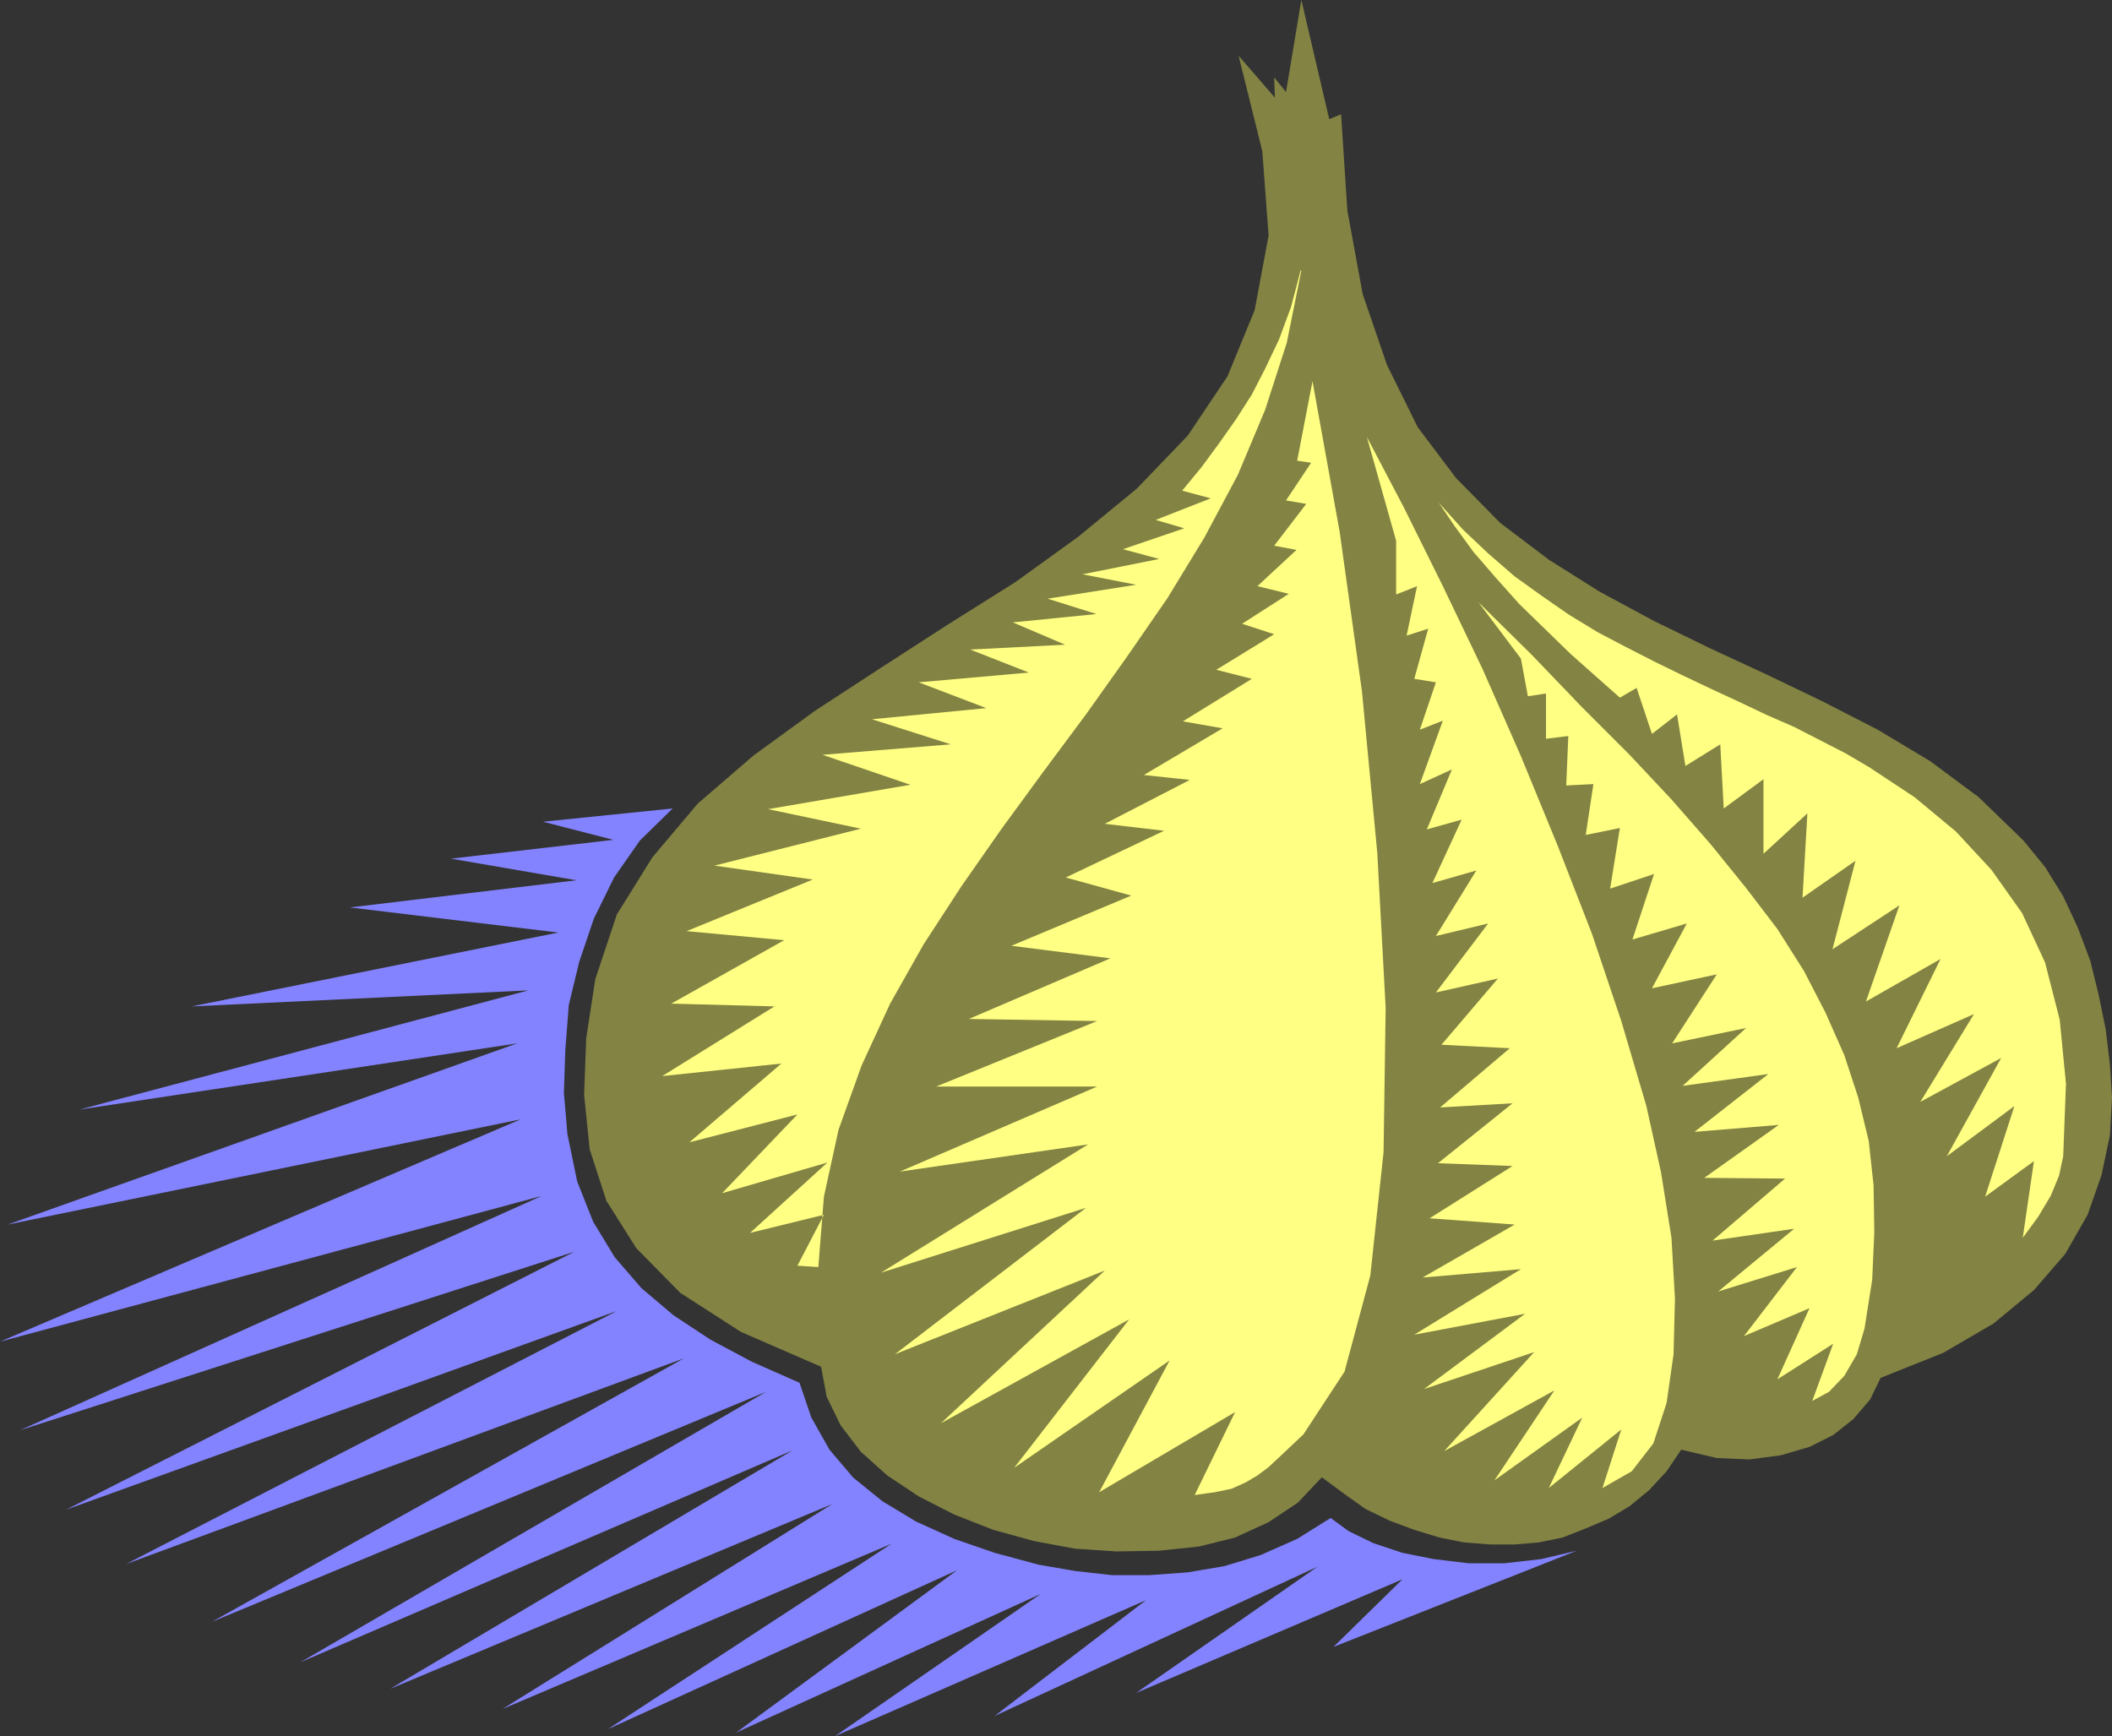
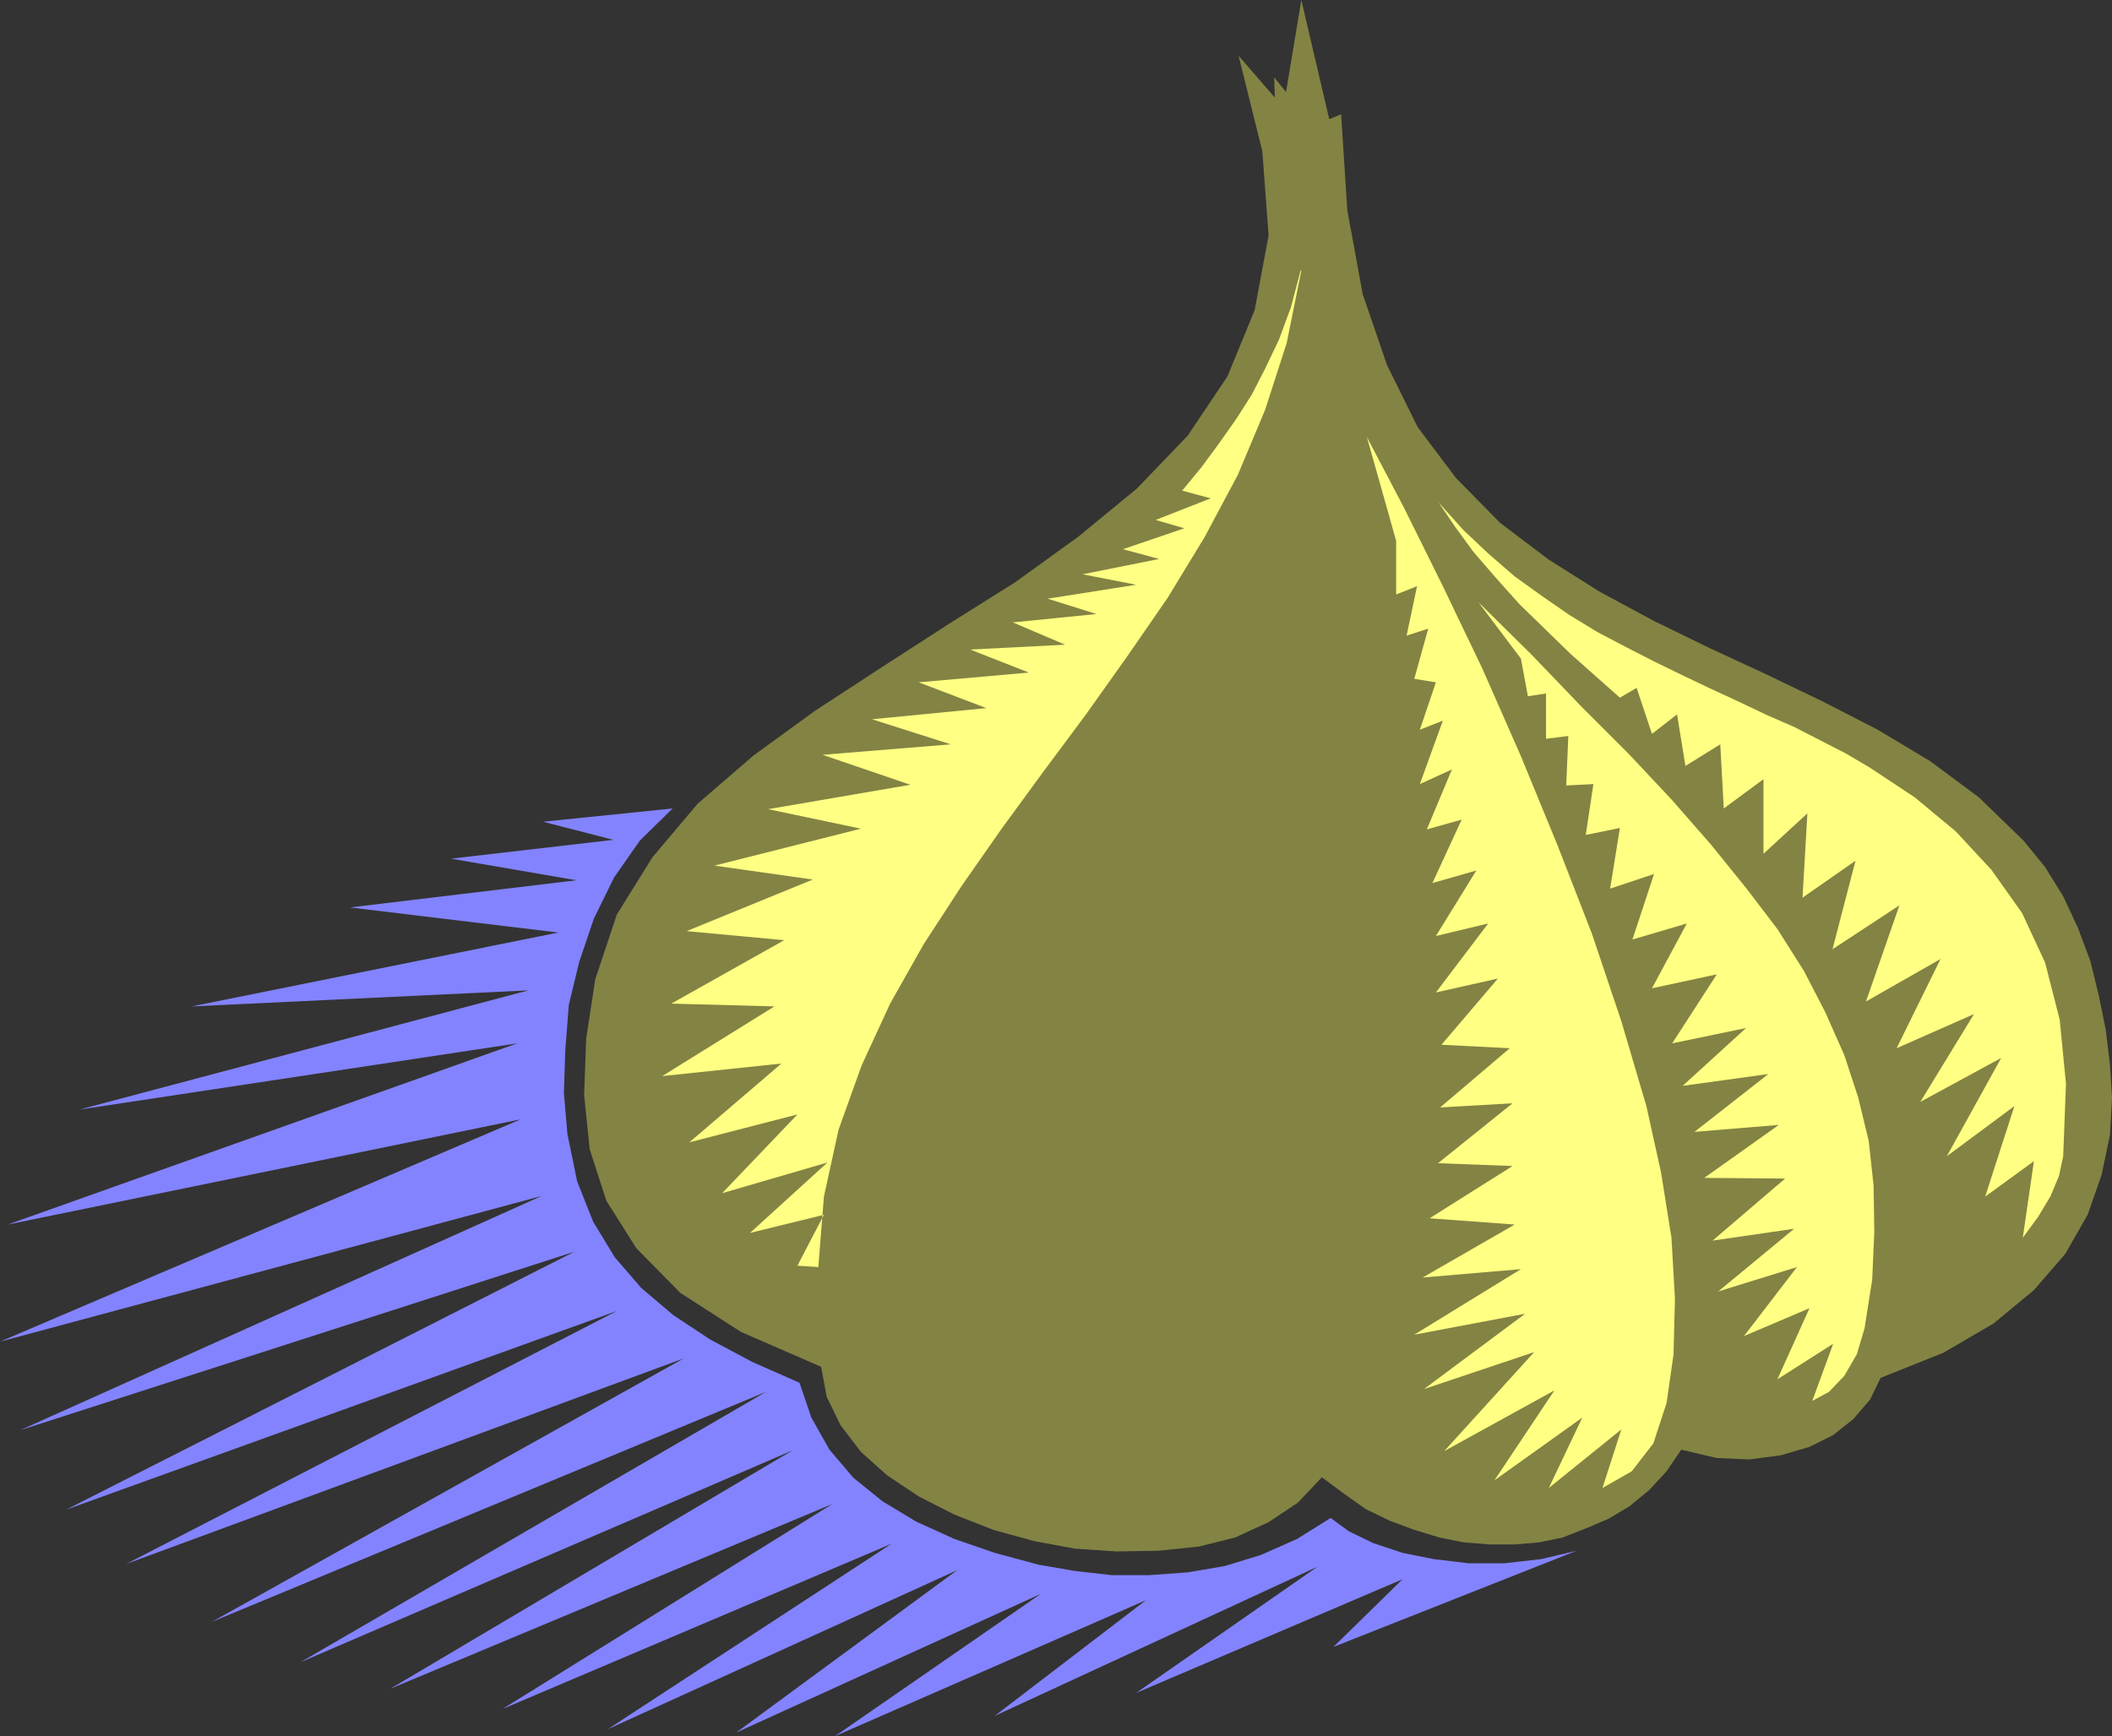
<svg xmlns="http://www.w3.org/2000/svg" xmlns:ns1="http://sodipodi.sourceforge.net/DTD/sodipodi-0.dtd" xmlns:ns2="http://www.inkscape.org/namespaces/inkscape" version="1.0" width="129.553mm" height="106.501mm" id="svg7" ns1:docname="Garlic 01.wmf">
  <rect width="100%" height="100%" fill="#333333" stroke="none" />
  <ns1:namedview id="namedview7" pagecolor="#ffffff" bordercolor="#000000" borderopacity="0.25" ns2:showpageshadow="2" ns2:pageopacity="0.0" ns2:pagecheckerboard="0" ns2:deskcolor="#d1d1d1" ns2:document-units="mm" />
  <defs id="defs1">
    <pattern id="WMFhbasepattern" patternUnits="userSpaceOnUse" width="6" height="6" x="0" y="0" />
  </defs>
  <path style="fill:#838344;fill-opacity:1;fill-rule:evenodd;stroke:none" d="m 306.393,342.572 -5.494,5.817 -6.787,4.525 -7.757,3.555 -8.403,2.101 -9.373,0.97 -9.696,0.162 -9.696,-0.646 -9.534,-1.778 -9.373,-2.585 -9.05,-3.555 -8.242,-4.201 -7.272,-4.848 -6.141,-5.494 -4.686,-6.14 -3.232,-6.625 -1.293,-6.948 -18.584,-8.08 -14.059,-9.049 -10.181,-10.342 -6.949,-10.988 -3.878,-11.958 -1.293,-12.604 0.485,-13.089 2.101,-13.735 5.01,-15.028 8.242,-13.25 10.504,-12.442 12.928,-11.15 14.221,-10.342 15.352,-10.019 15.514,-10.019 15.675,-9.857 14.544,-10.503 13.574,-11.15 11.797,-12.281 9.211,-13.735 6.302,-15.351 3.232,-17.29 -1.454,-19.552 -5.494,-22.138 8.403,9.695 -0.162,-4.686 2.747,3.393 L 301.707,0 l 6.464,27.632 2.747,-1.131 1.454,22.299 3.555,19.391 5.656,16.482 7.11,14.382 8.888,11.796 10.181,10.342 11.312,8.564 11.797,7.433 12.605,6.787 12.928,6.302 13.251,6.14 12.766,6.14 12.928,6.625 12.12,7.272 11.312,8.403 10.342,10.019 5.01,6.14 4.202,6.787 3.394,7.272 2.909,7.756 1.939,7.918 1.616,7.918 0.97,8.08 0.485,7.756 -0.485,8.726 -1.939,9.211 -3.232,9.211 -5.171,9.049 -7.272,8.403 -9.373,7.756 -11.635,6.787 -14.544,5.817 -2.424,5.009 -3.878,4.525 -4.686,3.717 -5.494,2.747 -6.626,1.939 -7.272,0.97 -7.595,-0.323 -8.242,-1.939 -3.394,5.009 -4.04,4.363 -4.525,3.717 -4.848,2.909 -5.333,2.262 -5.333,2.101 -5.494,1.131 -5.656,0.485 h -5.656 l -6.141,-0.485 -5.656,-1.131 -5.818,-1.777 -5.656,-2.101 -5.656,-2.747 -5.01,-3.555 -5.01,-3.717 v 0 z" id="path1" />
  <path style="fill:#8383ff;fill-opacity:1;fill-rule:evenodd;stroke:none" d="m 155.944,187.445 -7.595,7.433 -5.979,8.564 -4.686,9.534 -3.394,10.019 -2.424,10.019 -0.808,10.503 -0.323,9.857 0.808,9.534 2.262,10.988 3.717,9.372 5.01,8.241 6.141,7.11 7.434,6.302 8.565,5.656 9.696,5.171 10.989,4.848 2.747,8.08 4.202,7.433 5.494,6.464 6.787,5.494 7.757,4.686 8.888,4.04 9.373,3.232 10.181,2.747 8.403,1.454 8.565,0.97 h 8.726 l 8.888,-0.646 8.565,-1.454 8.403,-2.585 8.403,-3.717 7.757,-4.848 4.202,3.07 5.656,2.747 6.787,2.262 7.272,1.454 8.08,0.97 h 8.242 l 8.565,-0.97 8.242,-1.939 -56.398,22.299 15.998,-15.674 -61.731,26.339 42.016,-29.248 -74.821,34.58 35.067,-26.824 -72.074,31.51 47.672,-32.964 -70.619,32.157 51.227,-37.651 -80.962,36.843 65.771,-42.983 -90.173,38.297 76.437,-47.508 L 90.496,391.534 183.739,336.27 69.65,385.393 177.598,322.696 49.126,376.021 158.529,314.94 29.25,362.609 143.016,303.952 15.352,350.005 133.158,290.217 4.686,331.584 125.563,277.289 0,311.062 120.715,259.514 1.778,283.915 119.907,241.901 l -101.485,15.351 104.07,-27.632 -78.053,3.717 85.001,-17.129 -48.318,-5.817 52.52,-6.302 -29.088,-5.009 37.653,-4.363 -16.322,-4.201 30.058,-3.07 z" id="path2" />
-   <path style="fill:#ffff83;fill-opacity:1;fill-rule:evenodd;stroke:none" d="m 301.545,62.697 -2.262,8.564 -2.747,7.433 -3.232,6.787 -3.07,5.979 -3.717,5.817 -3.878,5.494 -4.04,5.494 -4.525,5.494 6.626,1.777 -12.766,5.009 6.626,1.939 -14.221,4.848 8.403,2.262 -17.776,3.555 12.443,2.424 -20.523,3.232 11.312,3.555 -19.392,1.939 12.12,5.171 -21.978,1.131 13.574,5.332 -25.533,2.262 15.675,5.979 -26.502,2.585 18.261,5.817 -29.734,2.424 20.362,6.948 -32.966,5.656 21.493,4.525 -33.936,8.564 22.786,3.232 -29.25,11.958 22.624,2.101 -26.179,14.705 23.917,0.646 -26.018,16.159 27.634,-2.909 -21.331,18.26 25.048,-6.464 -17.453,18.26 24.402,-7.11 -17.938,16.321 17.13,-4.201 -6.141,11.796 4.848,0.323 1.293,-16.321 3.394,-15.513 5.333,-14.866 6.626,-14.382 7.757,-13.735 8.726,-13.412 9.373,-13.412 9.696,-13.25 9.858,-13.25 9.534,-13.412 9.373,-13.574 8.565,-14.058 7.757,-14.543 6.302,-15.028 5.01,-15.513 3.394,-16.805 v 0 z" id="path3" />
-   <path style="fill:#ffff83;fill-opacity:1;fill-rule:evenodd;stroke:none" d="m 304.292,88.39 -3.555,18.421 3.232,0.485 -5.818,8.726 4.686,0.808 -7.434,9.695 5.171,0.97 -9.05,8.403 7.272,1.777 -10.827,6.948 7.434,2.424 -13.413,8.241 8.242,2.101 -15.998,9.857 9.211,1.616 -18.261,10.827 10.666,1.131 -19.715,10.18 13.736,1.616 -22.786,10.827 15.19,4.201 -27.795,11.635 22.947,2.909 -32.805,14.058 29.734,0.485 -37.33,15.19 h 37.33 l -45.733,19.714 43.632,-6.302 -47.995,29.733 47.51,-15.028 -44.278,33.934 48.642,-19.391 -37.976,35.388 43.632,-24.077 -26.664,34.419 36.037,-24.885 -16.322,30.541 31.512,-18.583 -9.373,19.229 4.686,-0.646 3.878,-0.808 3.232,-1.454 2.747,-1.616 2.586,-1.939 2.424,-2.262 2.747,-2.585 2.909,-2.747 9.534,-14.543 5.979,-22.299 3.07,-28.602 0.485,-33.449 -1.939,-35.873 -3.555,-37.489 -5.171,-37.004 z" id="path4" />
+   <path style="fill:#ffff83;fill-opacity:1;fill-rule:evenodd;stroke:none" d="m 301.545,62.697 -2.262,8.564 -2.747,7.433 -3.232,6.787 -3.07,5.979 -3.717,5.817 -3.878,5.494 -4.04,5.494 -4.525,5.494 6.626,1.777 -12.766,5.009 6.626,1.939 -14.221,4.848 8.403,2.262 -17.776,3.555 12.443,2.424 -20.523,3.232 11.312,3.555 -19.392,1.939 12.12,5.171 -21.978,1.131 13.574,5.332 -25.533,2.262 15.675,5.979 -26.502,2.585 18.261,5.817 -29.734,2.424 20.362,6.948 -32.966,5.656 21.493,4.525 -33.936,8.564 22.786,3.232 -29.25,11.958 22.624,2.101 -26.179,14.705 23.917,0.646 -26.018,16.159 27.634,-2.909 -21.331,18.26 25.048,-6.464 -17.453,18.26 24.402,-7.11 -17.938,16.321 17.13,-4.201 -6.141,11.796 4.848,0.323 1.293,-16.321 3.394,-15.513 5.333,-14.866 6.626,-14.382 7.757,-13.735 8.726,-13.412 9.373,-13.412 9.696,-13.25 9.858,-13.25 9.534,-13.412 9.373,-13.574 8.565,-14.058 7.757,-14.543 6.302,-15.028 5.01,-15.513 3.394,-16.805 v 0 " id="path3" />
  <path style="fill:#ffff83;fill-opacity:1;fill-rule:evenodd;stroke:none" d="m 316.897,101.317 6.787,24.077 v 12.442 l 4.848,-1.939 -2.424,11.473 5.01,-1.616 -3.232,11.635 5.01,0.808 -3.717,10.988 5.333,-2.101 -5.333,14.705 7.434,-3.393 -5.818,13.897 8.08,-2.262 -6.787,14.705 10.181,-2.909 -9.373,15.19 12.12,-2.909 -12.12,15.997 14.382,-3.232 -13.09,15.351 15.837,0.808 -16.16,13.735 16.806,-0.97 -17.291,13.897 17.291,0.646 -19.23,12.119 19.715,1.454 -21.331,12.281 22.786,-1.939 -24.725,15.19 25.694,-4.848 -23.432,17.452 25.533,-8.564 -20.846,22.946 25.533,-14.058 -13.898,20.845 20.362,-14.543 -7.757,16.321 16.806,-13.574 -4.363,13.574 6.787,-3.878 5.01,-6.464 3.07,-9.372 1.616,-11.311 0.323,-12.927 -0.808,-14.058 -2.424,-15.19 -3.394,-15.351 -5.818,-19.714 -6.787,-20.199 -7.918,-20.36 -8.565,-20.845 -8.888,-20.199 -9.211,-19.229 -9.05,-18.26 z" id="path5" />
  <path style="fill:#ffff83;fill-opacity:1;fill-rule:evenodd;stroke:none" d="m 342.753,139.614 9.858,13.089 1.616,8.726 4.202,-0.646 v 10.503 l 5.171,-0.646 -0.485,11.473 6.302,-0.323 -1.778,11.796 7.918,-1.616 -2.262,14.058 10.181,-3.393 -5.01,15.19 12.605,-3.717 -8.08,15.028 15.029,-3.232 -10.342,15.997 17.13,-3.555 -14.706,13.412 19.877,-2.747 -17.13,13.412 19.554,-1.616 -17.291,12.281 18.746,0.162 -16.806,14.382 18.907,-2.747 -17.614,14.543 18.261,-5.656 -12.282,15.997 15.19,-6.464 -7.434,16.482 12.928,-8.241 -4.848,13.25 3.878,-2.101 3.555,-3.717 2.909,-5.009 1.778,-5.979 1.778,-11.311 0.485,-10.988 -0.162,-10.827 -1.131,-10.342 -2.424,-10.019 -3.232,-9.857 -4.363,-9.857 -5.01,-9.695 -6.141,-9.695 -7.272,-9.534 -8.242,-10.18 -9.05,-10.342 -9.858,-10.503 -10.989,-10.988 -11.474,-11.958 z" id="path6" />
  <path style="fill:#ffff83;fill-opacity:1;fill-rule:evenodd;stroke:none" d="m 333.542,116.507 3.717,5.494 4.363,5.979 5.171,5.979 5.494,6.14 5.818,5.656 5.979,5.817 5.818,5.171 5.656,5.009 3.878,-2.262 3.555,10.665 5.818,-4.525 1.939,11.958 8.08,-5.009 0.808,14.866 9.211,-6.787 v 17.29 l 10.181,-9.372 -1.131,19.552 12.282,-8.564 -5.333,20.522 15.514,-10.18 -7.757,22.299 17.291,-9.857 -10.181,20.684 17.938,-7.918 -12.443,20.36 18.746,-10.18 -12.605,22.784 15.675,-11.635 -6.787,21.007 11.312,-8.241 -2.586,17.775 3.555,-4.848 2.909,-4.848 1.939,-4.686 0.97,-4.525 0.646,-16.805 -1.454,-14.866 -3.394,-13.25 -5.333,-11.473 -7.11,-10.019 -8.242,-8.887 -9.534,-7.918 -10.504,-6.948 -5.494,-3.232 -5.979,-3.07 -5.979,-3.07 -6.302,-2.747 -6.464,-3.07 -6.626,-3.07 -6.464,-3.07 -6.626,-3.232 -6.626,-3.393 -6.464,-3.393 -6.626,-4.04 -6.302,-4.363 -6.302,-4.525 -6.141,-5.332 -5.818,-5.494 z" id="path7" />
</svg>